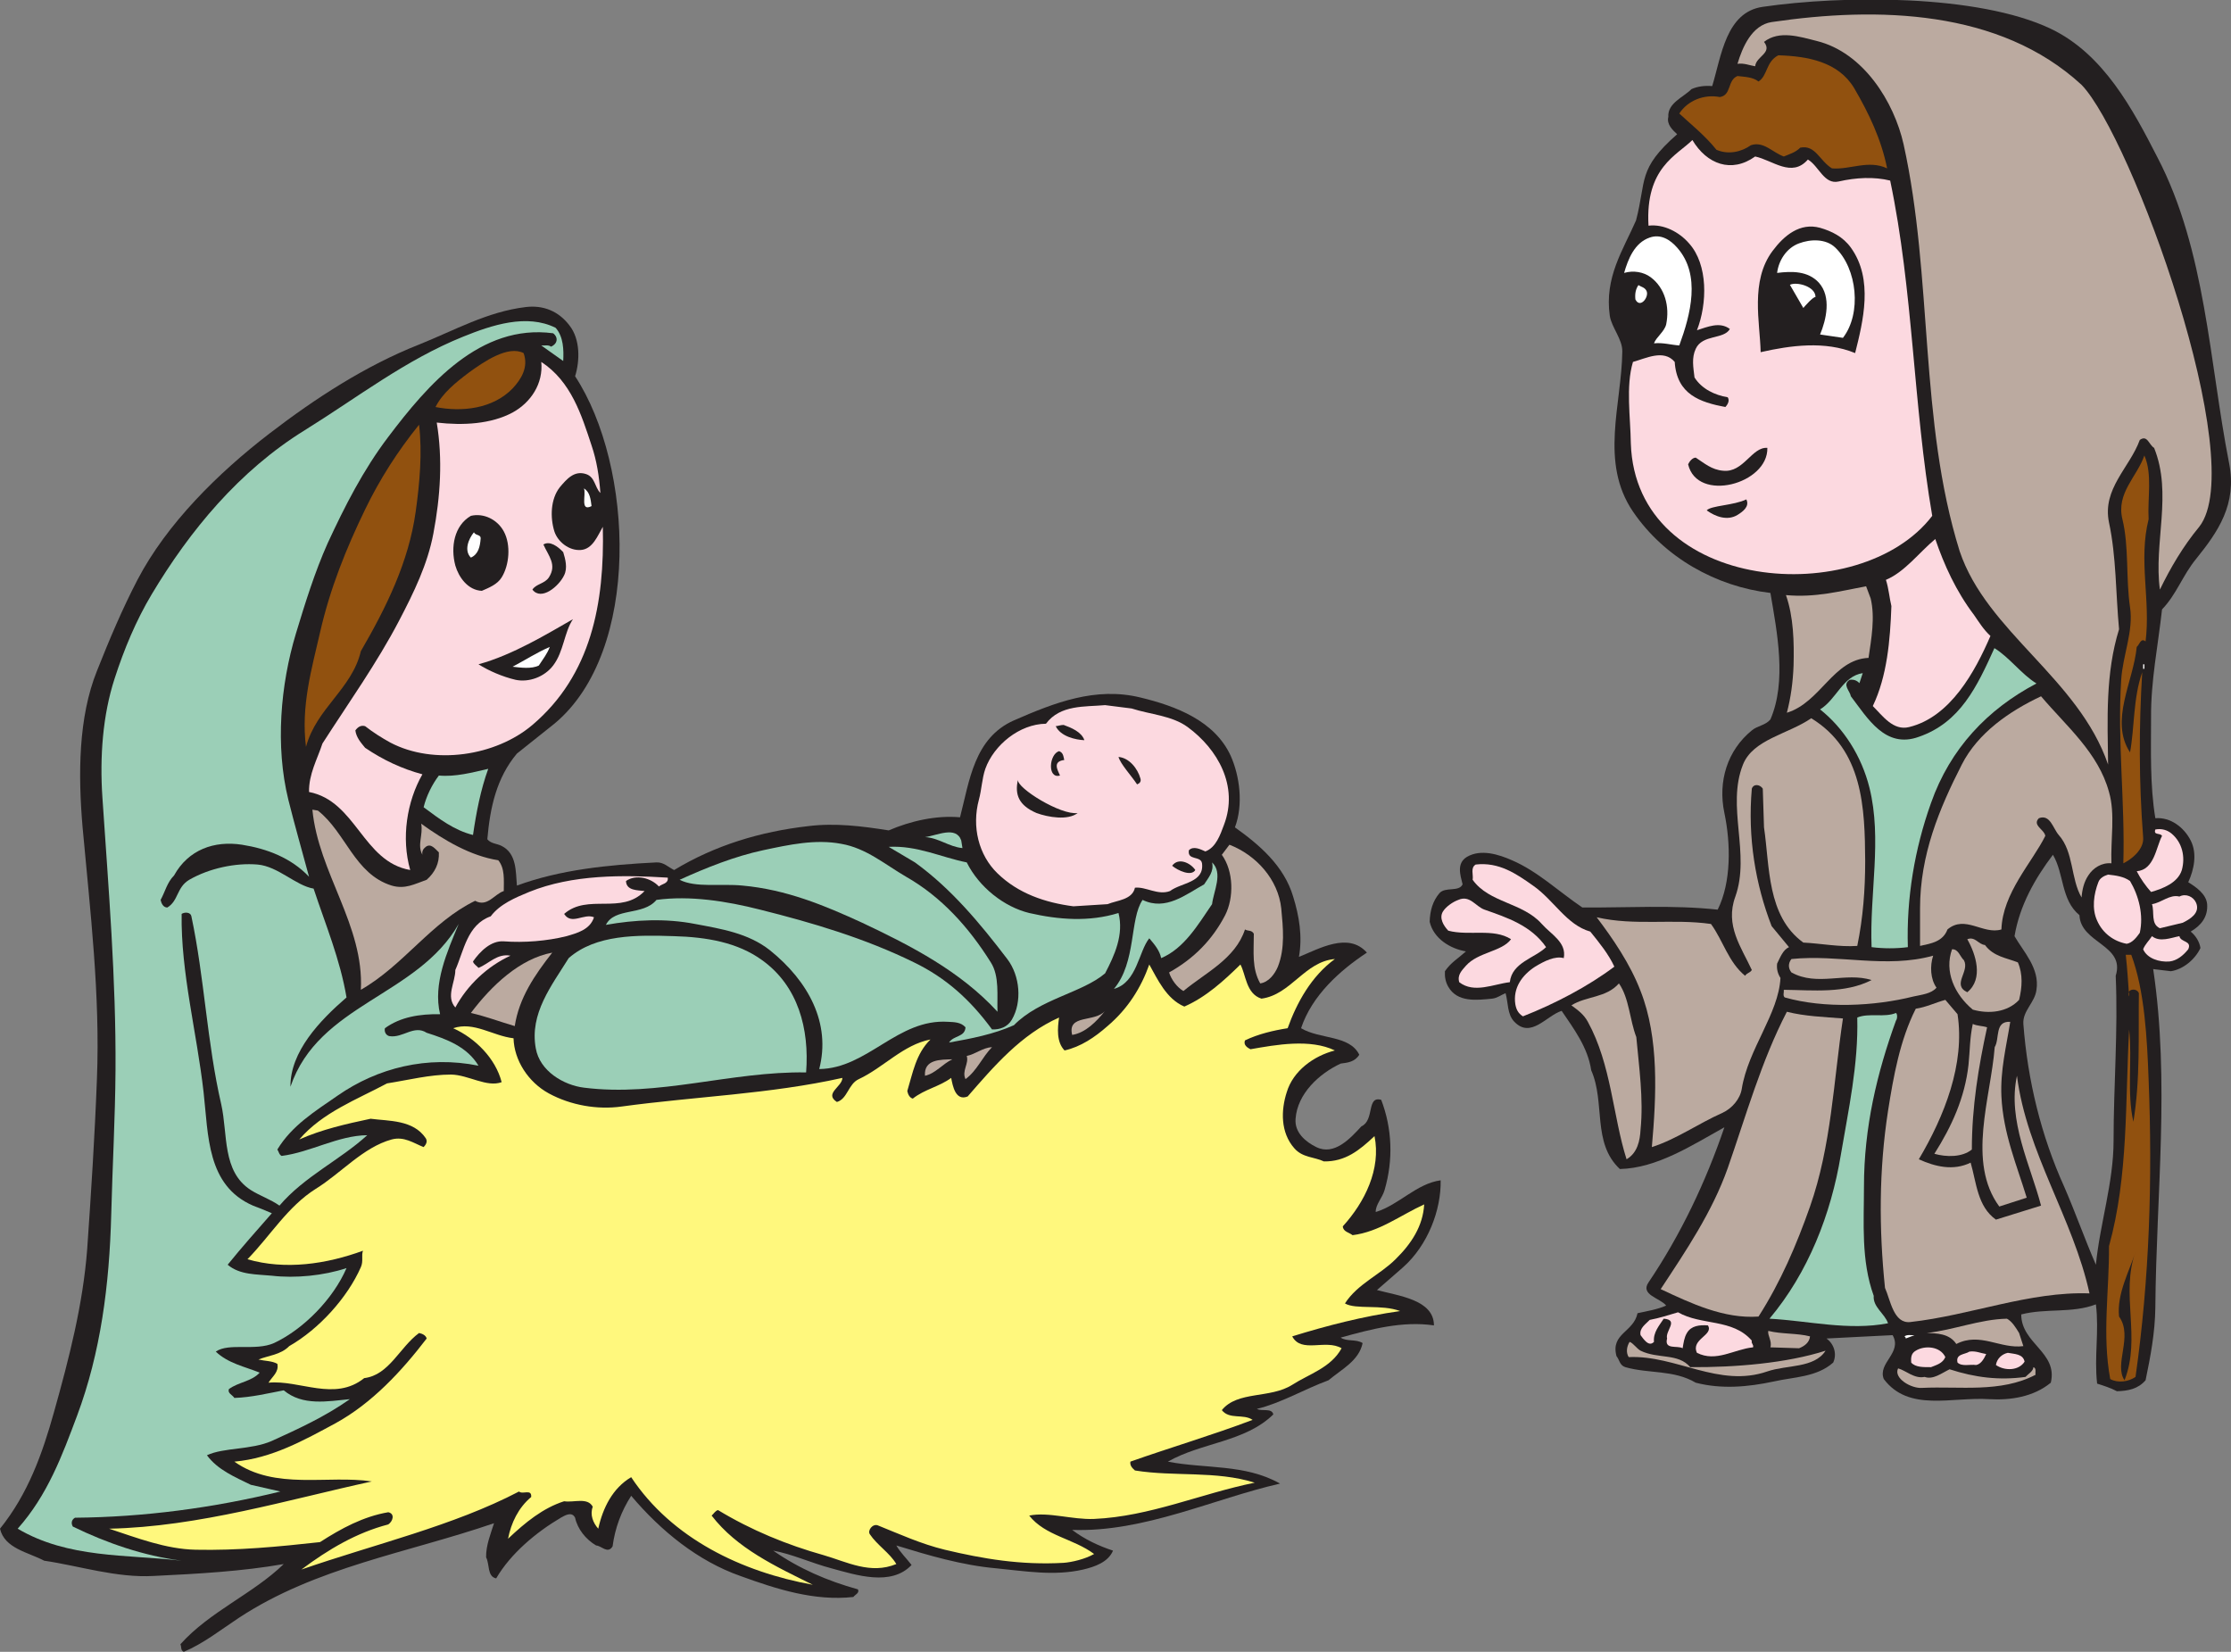
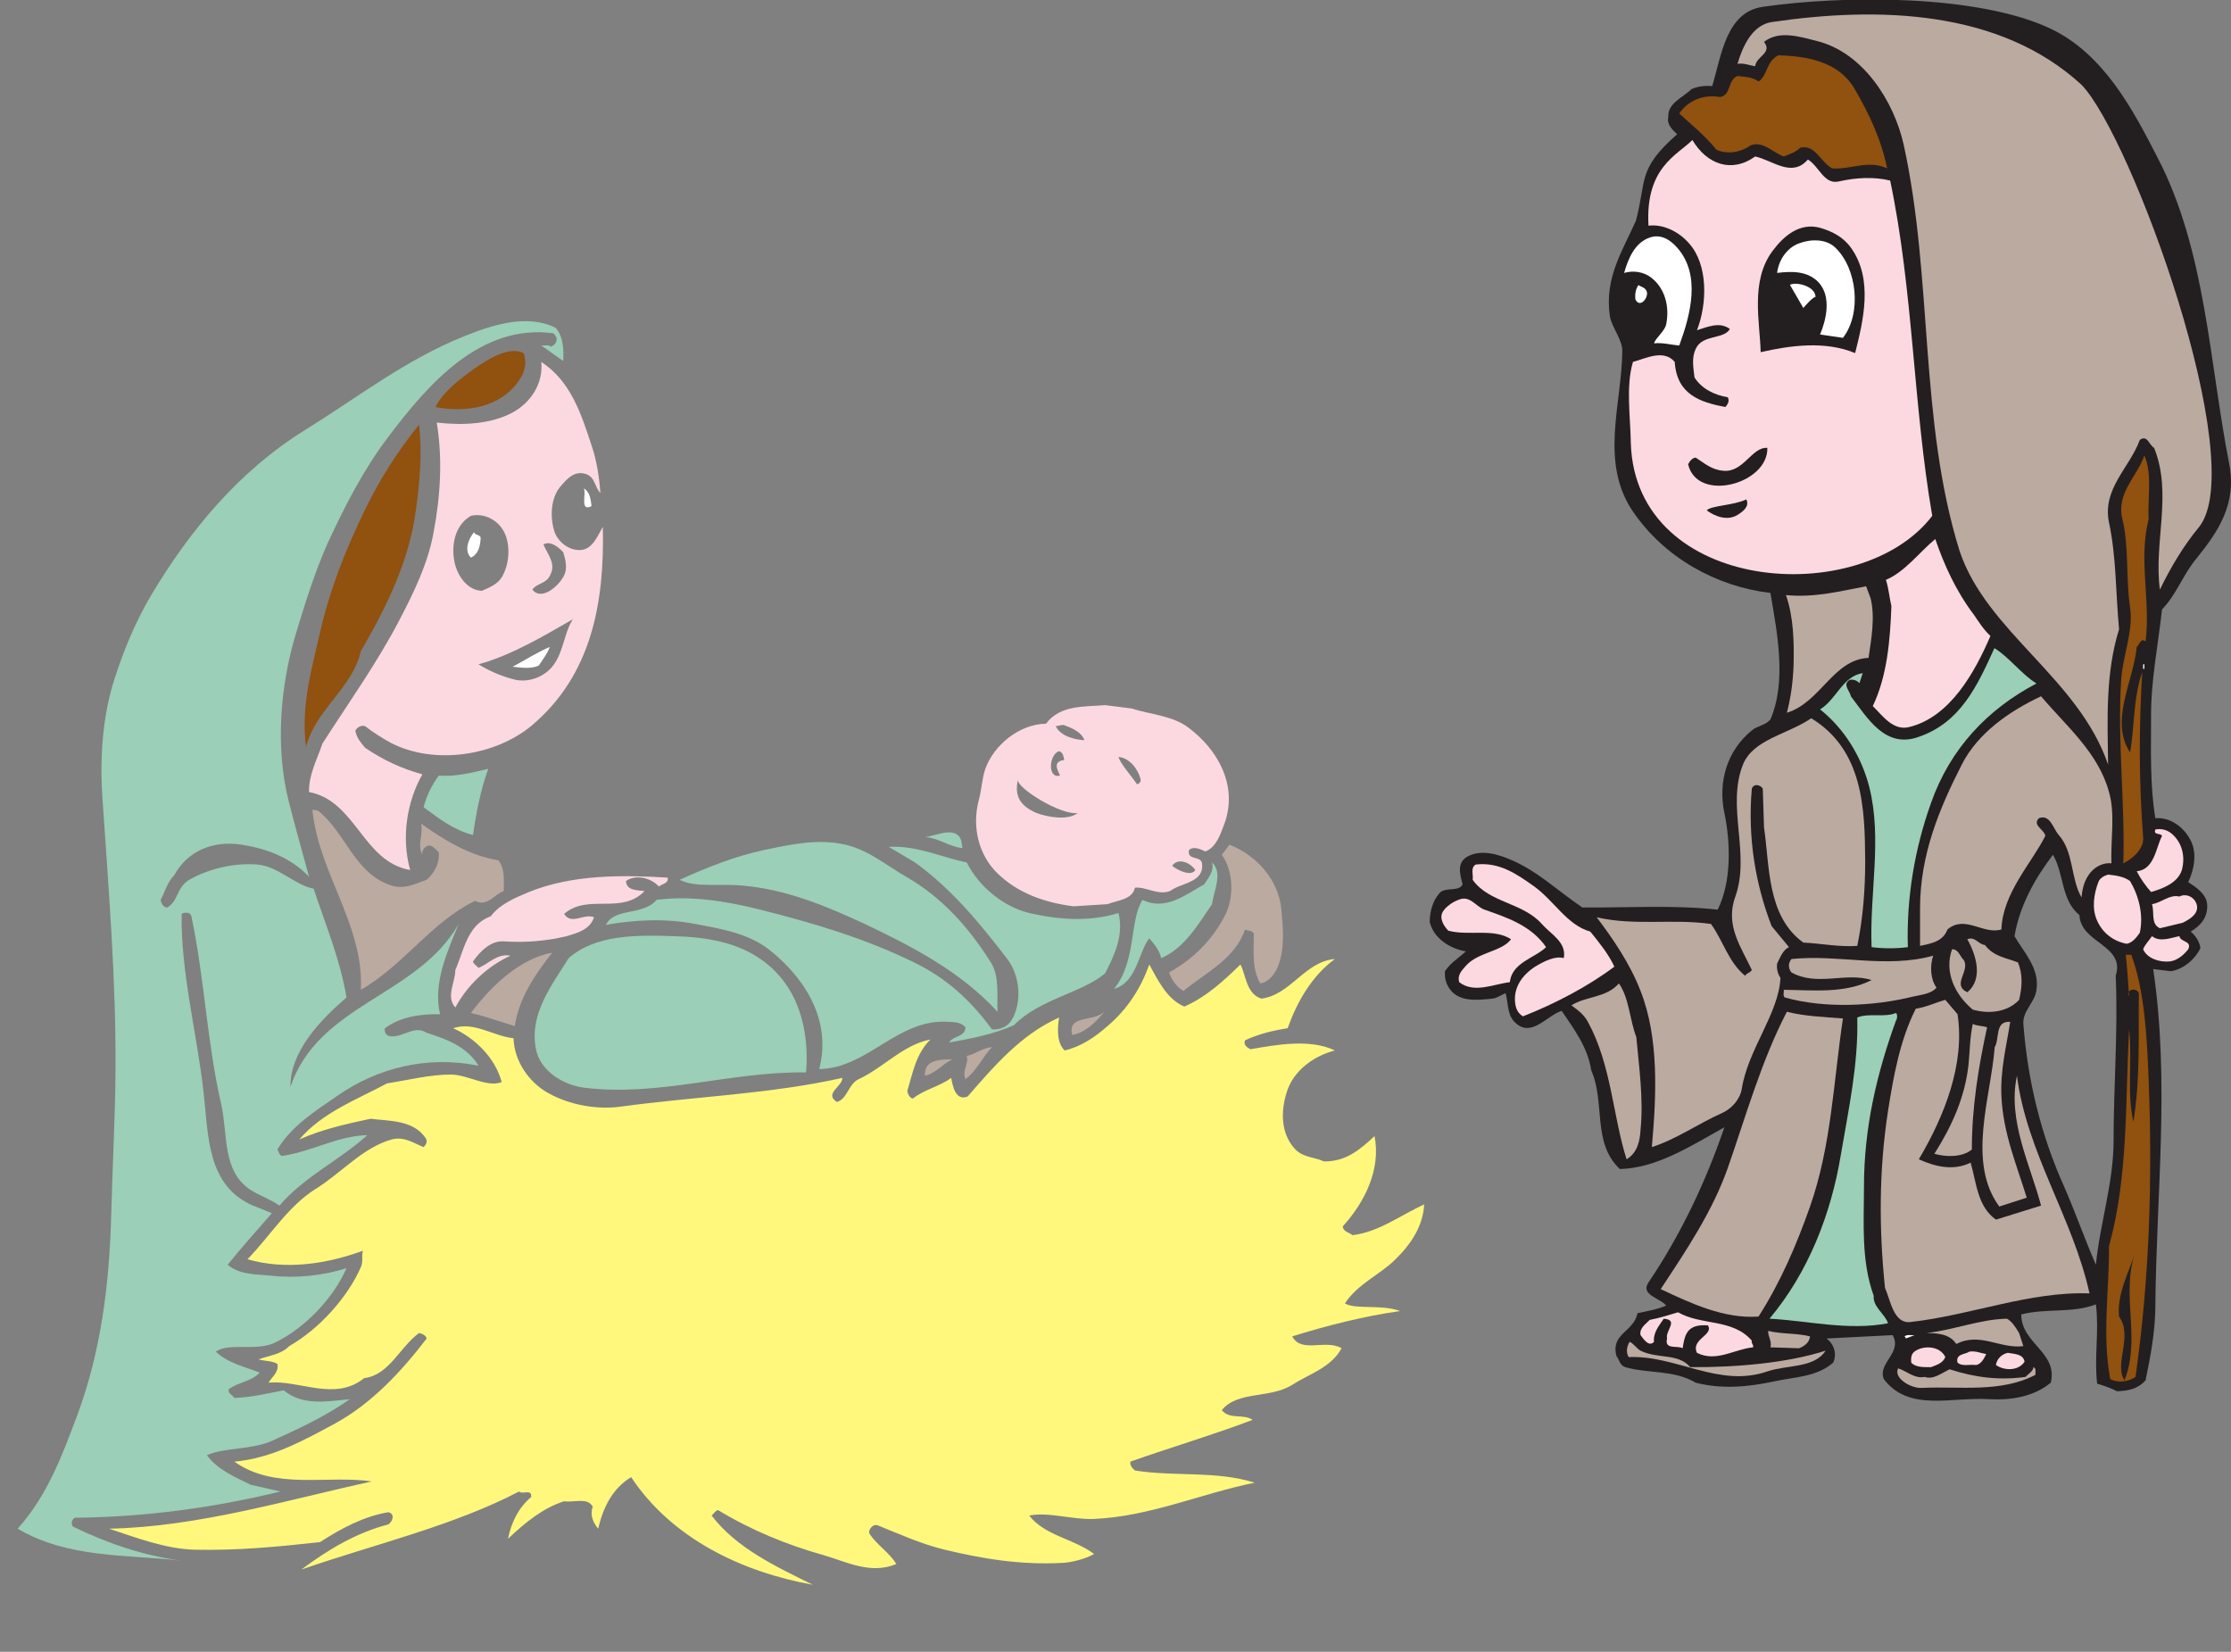
<svg xmlns="http://www.w3.org/2000/svg" viewBox="0 0 702.573 520.133" height="520.133" width="702.573" xml:space="preserve" id="svg2" version="1.1">
  <rect x="0" y="0" width="702.573" height="520.133" fill="#808080" stroke="none" />
  <defs id="defs6" />
  <g transform="matrix(1.333,0,0,-1.333,0,520.133)" id="g10">
    <g transform="scale(0.1)" id="g12">
      <path id="path14" style="fill:#231f20;fill-opacity:1;fill-rule:evenodd;stroke:none" d="m 4844.88,3834 c 125.28,-59.76 194.4,-191.52 252.01,-303.84 114.47,-219.6 122.39,-483.84 169.2,-722.16 19.43,-97.2 -26.65,-162.72 -77.77,-226.08 -32.4,-39.6 -46.07,-83.52 -80.64,-119.52 -9.36,-84.96 -26.63,-169.2 -25.92,-254.88 0,-79.2 -2.87,-159.12 10.09,-238.32 35.99,2.88 67.67,-21.6 83.51,-52.56 15.84,-30.96 7.92,-69.12 -5.76,-98.63 17.29,-10.8 42.48,-27.37 44.64,-51.86 2.17,-30.23 -14.4,-50.39 -38.88,-64.78 11.53,-9.38 20.88,-23.77 23.04,-38.89 -12.96,-27.36 -41.04,-50.41 -69.84,-54.73 l -41.76,5.04 c 39.61,-266.38 7.2,-532.79 5.05,-799.919 -0.72,-59.023 -11.53,-115.918 -23.05,-171.348 -18,-20.878 -41.76,-25.195 -67.67,-25.918 -15.12,7.911 -30.97,12.95 -46.81,17.989 -7.2,64.804 5.05,121.679 -2.87,187.207 -56.16,-21.602 -117.37,-8.633 -176.41,-23.77 0,-69.121 87.12,-89.277 69.84,-161.269 -41.04,-33.848 -95.76,-41.758 -145.44,-38.887 -88.56,5.762 -190.08,-30.957 -249.12,47.52 -15.11,38.164 44.64,61.933 20.88,103.691 -51.84,-2.891 -106.56,-5.039 -156.24,-7.93 18,-12.949 25.21,-36.718 15.84,-56.875 -38.87,-34.57 -92.88,-33.847 -140.4,-44.648 -60.48,-12.949 -123.11,-18.711 -184.31,-2.871 -52.57,30.957 -110.88,20.879 -166.32,36.718 -13.68,4.317 -13.68,17.286 -20.89,25.918 -14.4,54.004 40.32,56.153 49.68,101.524 23.04,5.039 46.08,8.633 67.68,17.988 -14.39,18.008 -61.92,25.215 -41.76,54.727 76.32,113.047 135.36,237.593 179.28,366.483 -77.75,-43.2 -159.12,-96.48 -246.96,-98.63 -66.23,61.91 -33.84,156.95 -67.68,233.26 -7.92,54 -41.03,97.93 -69.84,140.41 -36,-11.52 -72.72,-66.25 -111.59,-25.92 -17.29,17.29 -14.41,45.35 -20.89,67.68 -10.79,-4.32 -19.44,-11.53 -31.68,-12.95 -36.72,-3.61 -82.08,-9.38 -103.67,28.07 -6.49,11.52 -8.65,23.04 -7.93,36.71 14.4,20.88 29.52,28.81 49.68,46.8 -37.44,6.49 -76.31,30.25 -85.68,69.84 0.72,26.65 7.21,48.97 23.05,67.68 13.67,15.84 46.07,2.17 54.71,20.9 -5.76,23.03 -14.4,49.67 10.08,64.78 33.12,19.46 75.6,5.77 106.57,-7.91 60.47,-25.91 110.87,-74.16 166.31,-111.6 104.4,-0.72 213.12,6.49 319.68,-5.04 32.4,64.81 30.96,156.23 15.84,228.24 -15.84,74.88 7.2,148.32 64.8,195.12 13.69,11.52 31.69,11.52 43.92,25.92 38.88,90 15.84,205.92 0,298.8 -128.16,15.12 -250.55,83.52 -324.71,192.24 -79.21,116.64 -26.64,252.72 -25.21,378 0.72,28.8 -25.2,56.88 -29.52,84.24 -12.96,90.72 30.96,154.8 61.92,225.36 25.21,95.76 2.88,120.96 97.2,203.76 -10.8,10.08 -25.2,23.04 -20.88,41.04 -2.16,32.4 35.28,46.08 54.73,65.52 14.39,6.48 30.95,8.64 48.95,7.2 21.6,70.56 32.4,174.96 119.52,187.2 187.2,27.36 507.6,30.24 680.4,-51.84 z m 67.68,-2093.77 c 2.88,-66.95 108.72,-69.84 85.68,-143.28 5.76,-128.86 -5.04,-260.62 -5.04,-389.51 0,-99.35 -32.4,-196.56 -41.75,-293.045 -26.65,61.21 -48.25,123.125 -74.89,184.315 -54.71,120.98 -86.4,251.29 -96.48,384.49 -2.16,30.96 27.36,50.39 30.97,80.65 7.91,51.11 -30.97,90 -51.85,126.72 12.25,72.71 48.24,136.07 90.72,192.22 26.64,-44.63 18.72,-106.56 62.64,-142.56 v 0" />
      <path id="path16" style="fill:#bbaaa0;fill-opacity:1;fill-rule:evenodd;stroke:none" d="m 4917.6,3701.52 c 118.08,-121.68 398.16,-891.36 277.92,-1044 -38.16,-46.08 -67.68,-96.48 -92.88,-148.32 -15.12,110.16 30.24,226.08 -13.68,334.8 -12.24,7.2 -15.83,31.68 -33.84,18.72 -23.76,-65.52 -89.28,-115.2 -72.72,-195.12 17.28,-79.92 15.84,-167.76 23.76,-252 -32.4,-104.4 -27.36,-213.12 -25.91,-319.68 -69.85,203.76 -286.57,313.2 -350.65,504 -96.47,309.6 -62.64,645.12 -132.48,961.2 -22.32,99.36 -94.32,216.72 -205.19,244.08 -40.33,10.08 -88.57,25.92 -124.57,-2.16 20.88,-26.64 -18.72,-33.84 -20.88,-57.6 -13.68,2.16 -25.91,7.92 -41.76,5.76 11.52,38.88 33.84,91.44 80.64,98.64 249.85,36.72 538.57,30.24 732.24,-148.32 v 0" />
      <path id="path18" style="fill:#91510f;fill-opacity:1;fill-rule:evenodd;stroke:none" d="m 4380.48,3693.6 c 34.56,-59.04 64.08,-120.96 77.76,-189.36 -43.92,20.88 -87.84,-3.6 -130.32,0 -29.52,18 -38.88,56.16 -74.88,48.96 -11.52,-11.52 -25.2,-15.12 -38.88,-20.88 -26.64,9.36 -47.52,36.72 -77.75,26.64 -22.33,-15.84 -53.28,-23.04 -81.37,-10.8 -26.64,33.84 -69.83,68.4 -87.84,85.68 20.16,30.96 59.04,46.08 95.76,38.88 28.09,4.32 17.29,39.6 41.76,49.68 17.28,-2.16 36,-2.16 49.68,-12.96 21.61,13.68 17.28,46.8 46.8,61.92 69.12,-2.16 141.84,-15.12 179.28,-77.76 v 0" />
      <path id="path20" style="fill:#ffffff;fill-opacity:1;fill-rule:evenodd;stroke:none" d="m 3962.16,3317.04 c 56.88,-64.08 31.68,-158.4 5.04,-231.12 -20.16,1.44 -38.16,7.2 -59.76,5.04 5.04,14.4 24.49,27.36 28.8,44.64 8.64,42.48 -2.88,86.4 -36.72,111.6 -16.56,12.24 -40.32,16.56 -62.63,10.08 9.35,32.4 24.47,71.28 60.47,83.52 26.64,9.36 48.96,-5.76 64.8,-23.76 v 0" />
      <path id="path22" style="fill:#ffffff;fill-opacity:1;fill-rule:evenodd;stroke:none" d="m 4335.84,3317.04 c 51.85,-49.68 62.64,-155.52 18,-213.12 -18,2.88 -36,5.04 -54,7.92 14.4,34.56 27.36,88.56 -2.88,122.4 -25.91,28.08 -64.08,27.36 -98.64,23.04 3.61,29.52 22.32,59.04 51.85,69.84 26.63,10.08 63.35,11.52 85.67,-10.08 v 0" />
      <path id="path24" style="fill:#ffffff;fill-opacity:1;fill-rule:evenodd;stroke:none" d="m 3889.44,3215.52 c 7.92,-13.68 -14.4,-43.92 -25.92,-20.88 -1.44,13.68 0.72,24.48 7.2,33.84 6.48,-4.32 14.4,-5.04 18.72,-12.96 v 0" />
      <path id="path26" style="fill:#ffffff;fill-opacity:1;fill-rule:evenodd;stroke:none" d="m 4289.04,3200.4 c -6.48,0 -24.48,-20.88 -28.79,-25.92 l -31.69,54.72 c 15.84,7.92 60.48,-3.6 60.48,-28.8 v 0" />
-       <path id="path28" style="fill:#231f20;fill-opacity:1;fill-rule:evenodd;stroke:none" d="m 1345.68,3132.72 c 25.2,-32.4 24.48,-82.8 12.96,-119.52 138.96,-211.68 156.96,-650.16 -48.96,-820.8 l -88.55,-70.56 c -48.25,-57.6 -63.36,-127.44 -69.85,-202.33 8.64,-10.8 23.04,-10.08 33.84,-15.84 36.01,-17.99 33.12,-61.19 36.01,-93.59 102.23,37.44 214.55,48.96 329.75,54.72 17.28,0.73 28.08,-11.52 41.76,-18 96.48,58.32 203.04,90.72 316.8,103.68 63.36,7.92 126.72,0 190.08,-10.08 51.84,22.32 112.32,36 168.48,30.96 22.32,85.68 33.13,187.2 127.44,228.96 95.76,41.76 192.96,79.92 298.8,54 83.53,-20.16 174.96,-54.72 213.12,-137.52 21.6,-48.24 30.24,-115.92 10.08,-169.2 57.6,-41.04 115.92,-90.72 137.52,-163.44 14.4,-46.07 22.33,-95.04 13.68,-142.56 46.8,18.71 116.64,59.77 160.56,10.08 -63.36,-41.76 -129.6,-100.8 -155.52,-178.55 44.64,-26.65 114.48,-15.84 137.52,-62.64 -10.8,-17.29 -27.36,-18.73 -43.91,-20.9 -51.13,-23.75 -102.25,-71.27 -106.57,-130.31 -2.88,-32.4 23.76,-54.73 48.96,-66.96 42.48,-20.87 79.92,20.16 106.56,48.97 31.68,14.39 11.53,72.71 46.8,62.64 25.92,-67.7 28.81,-141.86 7.92,-213.13 -5.04,-18.01 -21.6,-34.57 -20.88,-51.84 54.72,16.57 95.76,66.96 153.36,74.89 1.44,-69.85 -30.24,-153.362 -88.56,-205.217 -20.15,-17.988 -43.2,-37.442 -61.92,-53.985 49.68,-13.691 134.64,-22.324 134.64,-83.535 -74.16,10.801 -147.6,-8.633 -220.31,-28.789 14.39,-10.078 35.99,-2.89 51.83,-12.969 -8.64,-41.757 -49.68,-61.914 -80.64,-87.832 -58.31,-21.601 -112.32,-54.003 -169.2,-67.675 12.24,-6.485 35.28,2.871 38.88,-12.969 -66.96,-65.527 -169.92,-66.231 -249.12,-111.602 87.85,-17.285 182.16,-5.039 264.96,-51.836 -157.68,-35.996 -320.39,-115.195 -491.04,-109.433 29.52,-22.324 61.92,-37.442 96.48,-48.965 -11.52,-27.363 -43.2,-38.164 -70.56,-44.648 -68.4,-15.84 -138.24,-3.594 -205.2,2.89 -81.36,7.188 -161.28,30.957 -236.16,53.985 9.36,-16.543 24.48,-30.957 36,-46.075 -48.24,-51.113 -131.04,-23.75 -189.36,-7.91 -46.8,12.227 -92.88,33.828 -137.52,41.758 61.2,-42.48 127.44,-71.289 200.16,-91.445 4.33,-8.633 -6.48,-12.246 -10.8,-18.008 -91.44,-10.078 -180,18.008 -267.12,49.687 -100.08,35.274 -187.2,105.84 -257.75,189.356 -23.05,-35.996 -38.17,-75.586 -43.93,-119.512 -11.52,-18.73 -25.92,1.445 -38.88,2.149 -24.48,14.414 -43.92,38.886 -49.68,65.527 -7.92,15.84 -24.48,5.039 -33.84,0 -58.32,-34.551 -118.08,-84.238 -152.64,-143.281 -21.6,4.316 -15.12,33.847 -23.76,49.687 -0.72,28.067 11.52,57.598 18.72,80.645 C 964.082,234.004 745.922,200.156 563.762,79.922 521.277,51.836 480.238,19.434 434.16,0 426.238,3.594 429.121,11.523 426.238,18.008 496.078,95.762 597.602,136.797 670.32,207.363 571.68,190.078 468.004,184.316 363.605,179.277 275.039,174.238 187.922,203.047 104.398,215.273 66.238,235.43 10.801,244.082 0,290.879 c 66.238,82.09 100.082,177.129 127.441,275.039 36,128.164 68.399,254.16 78.481,384.473 9.359,133.929 18,268.569 23.039,402.479 7.918,198.73 -15.84,396.72 -33.84,594.73 -10.801,125.28 -10.082,259.92 33.84,369.36 28.805,72.72 59.762,146.16 95.762,215.28 69.121,132.48 190.8,252.72 311.757,345.6 108.719,83.52 227.524,160.56 353.52,210.24 82.8,33.12 161.28,77.76 252,88.56 41.04,5.04 77.76,-9.36 103.68,-43.92 v 0" />
      <path id="path30" style="fill:#9bcfb7;fill-opacity:1;fill-rule:evenodd;stroke:none" d="m 1312.56,3127.68 c 18.72,-20.88 19.44,-52.56 18,-78.48 l -51.84,36.72 c 7.2,-0.72 17.28,2.16 23.04,-2.88 15.12,6.48 18,21.6 5.04,31.68 -172.08,23.04 -295.92,-120.96 -389.519,-244.8 -59.039,-77.76 -102.961,-164.16 -143.277,-251.28 -30.242,-67.68 -53.281,-141.84 -74.883,-213.12 -36.719,-121.68 -48.961,-266.4 -18,-392.4 15.117,-60.48 32.399,-120.95 48.961,-182.16 -42.48,44.65 -99.359,66.25 -158.402,75.6 -65.52,10.08 -126.719,-11.52 -160.559,-72.71 -16.558,-16.56 -20.883,-38.17 -31.68,-57.62 1.438,-7.19 5.758,-17.99 15.84,-17.99 26.645,15.84 21.598,47.52 51.836,65.51 47.528,27.36 109.446,40.33 161.285,36.02 48.961,-4.34 90,-49.69 132.477,-56.9 28.082,-84.96 62.641,-167.03 77.766,-257.03 -63.364,-54.73 -133.207,-128.16 -132.485,-210.96 66.961,196.57 299.524,213.13 397.45,384.48 -27.37,-66.23 -61.21,-141.12 -43.93,-213.13 -48.239,0.72 -93.602,-6.46 -130.321,-33.1 -2.156,-8.66 2.883,-17.29 10.801,-18.74 31.68,-5.03 57.606,27.37 87.84,7.93 47.52,-15.11 95.76,-33.12 122.4,-77.77 -120.96,24.49 -238.322,-5.04 -332.634,-70.55 -54.004,-37.44 -108.004,-70.56 -142.567,-127.44 3.606,-5.04 3.606,-11.52 10.082,-15.11 68.403,8.63 133.199,48.24 202.321,48.94 -64.797,-59.02 -148.321,-97.19 -207.364,-166.31 -21.593,15.12 -46.078,23.05 -67.675,36.72 -68.403,43.93 -54.004,131.76 -69.844,202.33 -33.836,146.15 -39.598,298.78 -70.555,444.23 -2.164,10.8 -16.562,10.08 -23.043,5.77 -2.156,-138.25 36,-280.81 51.84,-421.22 11.519,-101.52 7.199,-220.31 116.641,-267.83 15.117,-5.76 29.515,-11.52 44.64,-18.01 -35.277,-40.308 -71.281,-80.64 -104.398,-121.675 28.797,-24.473 68.394,-22.325 104.398,-25.918 54.723,-6.485 122.403,0 176.403,18.007 C 787.68,834.473 717.844,762.48 647.281,729.355 c -43.922,-19.433 -106.558,1.446 -137.519,-20.156 29.519,-28.086 68.398,-35.273 103.679,-49.687 -18.718,-20.879 -50.398,-22.305 -72.718,-38.867 -3.606,-10.079 8.636,-13.692 12.961,-20.879 41.039,1.425 78.48,10.8 116.636,17.988 44.641,-37.441 103.684,-25.918 156.243,-20.879 C 768.242,555.84 705.602,527.031 642.242,498.242 593.281,476.641 529.199,483.125 488.883,464.395 c 25.199,-34.551 66.957,-51.836 103.68,-69.844 l 69.839,-15.84 C 503.281,339.844 339.844,318.242 177.117,316.797 c -8.637,-5.039 -9.351,-13.672 -5.039,-20.879 79.926,-38.887 167.043,-69.121 257.043,-80.645 -130.316,15.118 -267.844,5.04 -387.359,75.606 70.558,79.199 105.117,172.793 140.402,267.129 55.438,148.32 76.316,307.422 80.641,475.922 2.879,113.75 9.359,228.24 10.078,339.82 1.437,215.29 -16.559,429.84 -30.957,644.41 -6.488,95.76 0.715,194.4 28.797,280.8 22.32,69.12 50.398,136.8 87.836,199.44 90,150.48 206.64,291.6 361.441,387.36 123.121,76.32 238.32,166.32 374.4,221.04 67.68,27.36 149.76,54.72 218.16,20.88 v 0" />
      <path id="path32" style="fill:#91510f;fill-opacity:1;fill-rule:evenodd;stroke:none" d="m 1236.96,3067.92 c 12.24,-33.12 -5.76,-61.92 -25.92,-83.52 -46.8,-48.24 -119.52,-56.16 -182.16,-43.92 16.56,33.12 48.24,58.32 77.76,80.64 37.44,27.36 93.6,65.52 130.32,46.8 v 0" />
      <path id="path34" style="fill:#91510f;fill-opacity:1;fill-rule:evenodd;stroke:none" d="M 982.078,2693.52 C 965.523,2574 912.242,2466.72 852.48,2363.76 831.602,2274.48 747.363,2229.12 722.883,2137.68 c -12.242,96.48 13.68,185.04 33.117,270 23.762,104.4 61.922,198.72 106.563,290.88 34.554,71.28 76.32,136.8 127.437,200.16 7.922,-66.24 1.441,-138.24 -7.922,-205.2 v 0" />
      <path id="path36" style="fill:#91510f;fill-opacity:1;fill-rule:evenodd;stroke:none" d="m 5076.01,2675.52 c -24.49,-97.2 5.04,-190.8 -7.21,-288.72 -11.51,9.36 -14.39,-7.92 -20.88,-12.96 -7.92,-82.8 -64.79,-174.24 -15.84,-249.12 10.8,58.32 7.2,128.16 28.8,189.36 -7.92,-129.6 -7.92,-259.2 2.16,-389.53 2.88,-29.51 -28.8,-53.26 -46.8,-61.91 4.33,144.72 -14.39,289.44 -5.04,433.44 3.6,57.6 29.52,115.2 20.88,171.36 -10.08,67.68 -2.16,143.28 -18,208.08 -15.12,61.92 34.56,100.08 51.84,150.48 19.44,-43.92 7.21,-100.08 10.09,-150.48 v 0" />
      <path id="path38" style="fill:#ffffff;fill-opacity:1;fill-rule:evenodd;stroke:none" d="m 1397.52,2706.48 c -28.08,-14.4 -12.24,28.08 -18,41.76 14.4,-8.64 15.84,-25.92 18,-41.76 v 0" />
      <path id="path40" style="fill:#ffffff;fill-opacity:1;fill-rule:evenodd;stroke:none" d="m 1135.44,2628.72 c -1.44,-17.28 -5.04,-36 -23.04,-43.92 -16.56,16.56 -5.76,43.92 7.2,59.76 4.32,-8.64 17.28,-4.32 15.84,-15.84 v 0" />
      <path id="path42" style="fill:#fcd9e0;fill-opacity:1;fill-rule:evenodd;stroke:none" d="m 4663.44,2449.44 c 11.52,-16.56 22.32,-34.56 38.88,-49.68 -36,-83.52 -94.32,-191.52 -192.24,-215.28 -37.44,-9.36 -62.64,26.64 -85.68,49.68 33.84,70.56 41.04,155.52 43.92,236.16 -4.32,17.28 -6.47,42.48 -12.96,61.92 44.64,18.72 77.77,64.08 116.64,96.48 20.88,-61.2 48.96,-123.12 91.44,-179.28 v 0" />
      <path id="path44" style="fill:#bbaaa0;fill-opacity:1;fill-rule:evenodd;stroke:none" d="m 4419.36,2488.32 c 10.81,-45.36 1.44,-95.76 -5.04,-140.4 -83.52,-3.6 -113.04,-105.12 -192.96,-129.6 9.36,35.28 14.4,72.72 15.84,111.6 1.44,55.44 0,115.2 -18,166.32 69.12,-6.48 128.16,9.36 189.36,20.88 l 10.8,-28.8 v 0" />
      <path id="path46" style="fill:#9bcfb7;fill-opacity:1;fill-rule:evenodd;stroke:none" d="m 4811.05,2287.44 c -115.21,-60.48 -203.76,-153.36 -249.12,-282.24 -38.89,-108.72 -58.32,-225.36 -54.73,-340.55 -26.63,-3.61 -58.32,-3.61 -85.68,0 -5.04,126.72 25.2,254.86 -5.04,376.55 -18.71,74.88 -61.2,141.12 -116.64,185.04 38.88,23.76 53.29,78.48 100.8,85.68 l -7.91,-23.76 c -5.77,6.48 -13.69,9.36 -23.05,7.92 -18,-11.52 0.72,-25.92 2.88,-38.88 39.6,-51.84 81.37,-124.56 160.57,-95.76 97.92,33.84 137.51,118.8 178.55,209.52 36,-22.32 63.36,-61.2 99.37,-83.52 v 0" />
      <path id="path48" style="fill:#ffffff;fill-opacity:1;fill-rule:evenodd;stroke:none" d="m 1272.96,2329.92 c -17.28,-8.64 -43.2,-5.04 -61.92,-2.88 27.36,14.4 57.6,33.84 87.84,46.8 -5.76,-15.84 -16.56,-29.52 -25.92,-43.92 v 0" />
      <path id="path50" style="fill:#ffffff;fill-opacity:1;fill-rule:evenodd;stroke:none" d="m 5063.04,2332.8 h 2.88 V 2322 h -2.88 v 10.8 0" />
      <path id="path52" style="fill:#bbaaa0;fill-opacity:1;fill-rule:evenodd;stroke:none" d="m 4821.85,2257.2 c 59.75,-70.56 135.35,-133.2 160.55,-226.08 15.12,-51.84 3.61,-112.31 5.76,-168.48 -23.04,2.16 -43.2,-10.8 -54.72,-28.79 -10.08,-15.14 -14.4,-33.13 -15.84,-51.86 -25.92,43.93 -18,107.29 -53.99,147.6 -13.69,15.85 -20.17,49.69 -46.81,39.61 -16.55,-16.56 12.97,-26.64 15.13,-41.76 -30.97,-62.64 -100.8,-134.65 -103.69,-221.03 -43.2,-12.97 -85.68,35.27 -127.44,0 -10.8,-28.81 -38.16,-33.13 -64.79,-38.89 0,26.64 0,61.91 0,88.55 0,126.72 45.35,235.45 98.63,339.85 38.16,74.88 112.32,126 187.21,161.28 v 0" />
      <path id="path54" style="fill:#bbaaa0;fill-opacity:1;fill-rule:evenodd;stroke:none" d="m 4278.96,2205.36 c 122.4,-74.88 126.72,-211.68 127.45,-337.68 0,-66.96 -5.05,-133.93 -18.72,-200.16 -42.48,-2.87 -84.96,5.76 -127.44,7.91 -86.41,62.66 -79.2,180.72 -92.89,272.17 l -2.88,91.44 c -6.48,10.08 -21.6,12.24 -25.92,0 -10.08,-115.91 8.64,-226.07 46.8,-324.72 l 41.05,-49.67 c -14.41,-6.49 -20.89,-24.49 -28.09,-38.89 -1.43,-12.97 1.45,-23.77 7.92,-33.85 -4.31,-84.96 -76.32,-167.75 -91.44,-262.07 -3.6,-23.04 -22.32,-46.09 -46.08,-56.87 -56.87,-25.22 -108,-61.93 -166.32,-80.65 10.8,121.68 17.28,257.04 -26.64,368.64 -24.48,64.08 -65.51,123.84 -103.68,174.24 90,-20.88 180,-2.88 270,-15.84 28.8,-39.59 41.05,-90 80.65,-122.41 4.31,7.21 11.51,6.49 15.83,13.69 -24.48,53.29 -64.08,105.12 -38.88,173.52 36,101.52 -21.59,212.4 18.01,311.76 23.76,59.76 107.27,72 161.27,109.44 v 0" />
      <path id="path56" style="fill:#9bcfb7;fill-opacity:1;fill-rule:evenodd;stroke:none" d="m 1117.44,1929.59 c -43.92,10.81 -79.92,38.17 -116.64,65.53 6.48,26.64 20.16,54 36,74.88 38.88,-3.6 79.2,7.2 116.64,15.84 -18,-49.68 -28.08,-102.24 -36,-156.25 v 0" />
      <path id="path58" style="fill:#bbaaa0;fill-opacity:1;fill-rule:evenodd;stroke:none" d="m 750.961,1987.2 c 66.242,-51.85 86.402,-149.76 174.238,-177.12 31.68,-9.36 54,3.59 82.801,13.67 19.44,17.29 30.24,38.89 28.8,64.8 -8.64,7.93 -18.72,22.33 -30.96,12.97 -6.481,-5.04 -9.36,-10.8 -7.918,-18.73 -12.961,23.05 2.158,46.8 -2.883,73.45 54.721,-39.6 117.361,-76.32 182.161,-86.4 15.84,-19.45 12.96,-46.09 12.96,-72.71 -22.32,-7.21 -38.88,-38.89 -67.68,-23.05 -102.96,-49.69 -169.199,-152.63 -270,-210.23 7.918,152.63 -100.078,275.74 -114.476,425.51 l 12.957,-2.16 v 0" />
      <path id="path60" style="fill:#fcd9e0;fill-opacity:1;fill-rule:evenodd;stroke:none" d="m 5130.72,1932.48 c 24.49,-20.88 32.41,-54 23.76,-85.68 -9.36,-30.24 -44.64,-43.93 -72.72,-51.84 -12.24,13.67 -25.2,31.68 -33.84,48.97 41.76,3.59 45.36,56.15 59.76,83.51 -4.32,7.91 -20.88,0.72 -15.83,15.12 15.11,2.88 28.79,-1.44 38.87,-10.08 v 0" />
      <path id="path62" style="fill:#9bcfb7;fill-opacity:1;fill-rule:evenodd;stroke:none" d="m 2270.88,1916.64 2.88,-18.01 c -31.68,2.89 -56.88,24.5 -88.56,25.92 28.08,3.61 73.44,27.37 85.68,-7.91 v 0" />
      <path id="path64" style="fill:#9bcfb7;fill-opacity:1;fill-rule:evenodd;stroke:none" d="m 1987.2,1908.71 c 59.04,-10.08 103.68,-48.94 153.36,-77.75 83.52,-47.52 148.32,-119.51 200.16,-202.33 20.88,-32.4 14.4,-79.2 15.84,-116.64 -87.84,95.76 -203.76,155.53 -319.68,210.26 -89.28,41.03 -179.28,78.47 -282.96,87.83 -49.68,5.04 -110.88,-5.76 -148.32,13.67 63.36,28.81 130.32,55.45 197.28,69.84 61.2,12.97 123.12,26.64 184.32,15.12 v 0" />
      <path id="path66" style="fill:#bbaaa0;fill-opacity:1;fill-rule:evenodd;stroke:none" d="m 3026.89,1756.07 c 4.31,-45.35 9.35,-93.59 -7.93,-137.52 -7.2,-17.26 -21.6,-36.71 -41.76,-39.59 -20.16,36 -15.12,73.44 -15.12,117.37 -5.04,9.35 -14.39,5.74 -20.88,10.08 -23.04,-69.85 -93.6,-102.25 -145.44,-145.45 -15.12,8.63 -28.8,27.36 -33.83,43.92 58.32,32.41 102.23,77.03 132.47,135.35 20.88,41.06 20.16,103.7 -7.92,142.56 l 18,23.77 c 63.36,-24.49 115.2,-82.09 122.41,-150.49 v 0" />
      <path id="path68" style="fill:#9bcfb7;fill-opacity:1;fill-rule:evenodd;stroke:none" d="m 2283.84,1864.8 c 29.52,-59.04 88.56,-105.11 147.6,-119.53 69.12,-15.84 141.12,-21.6 210.96,0 12.96,-51.11 -9.36,-100.07 -31.68,-142.56 -54,-46.07 -154.8,-60.46 -215.28,-122.4 -48.24,-21.6 -100.8,-31.68 -153.36,-41.03 10.8,17.28 37.44,12.24 38.88,35.99 -10.8,12.25 -26.64,12.25 -41.04,12.97 -119.52,7.91 -190.08,-110.15 -304.56,-111.6 28.08,108.01 -25.2,207.36 -116.64,280.8 -51.12,40.31 -115.2,50.39 -176.4,61.92 -69.84,13.69 -142.56,10.07 -210.96,-2.15 20.88,41.75 87.84,20.88 119.52,59.02 78.48,10.8 165.6,-2.87 244.8,-23.03 123.84,-30.95 247.68,-67.67 363.6,-124.57 75.6,-36.72 132.48,-87.83 184.33,-158.4 18.71,-0.72 36.71,5.77 46.79,23.05 24.48,41.76 19.44,103.67 -10.8,143.28 -64.8,84.96 -132.48,166.31 -218.16,228.24 l -61.92,36.72 c 67.68,3.6 123.12,-24.49 184.32,-36.72 v 0" />
      <path id="path70" style="fill:#9bcfb7;fill-opacity:1;fill-rule:evenodd;stroke:none" d="m 2863.44,1766.15 c -33.12,-48.24 -65.52,-104.39 -120.24,-127.44 -3.6,18.01 -15.84,32.4 -28.08,46.82 -25.2,-30.98 -28.8,-104.42 -83.52,-119.53 53.28,63.36 36.72,164.88 67.68,210.23 54.72,-26.64 102.24,12.97 145.45,36.74 10.07,15.84 23.75,30.23 18.71,51.83 26.64,-25.21 3.6,-67.67 0,-98.65 v 0" />
      <path id="path72" style="fill:#fcd9e0;fill-opacity:1;fill-rule:evenodd;stroke:none" d="m 3621.6,1810.08 c 49.68,-34.55 79.2,-92.87 135.36,-108.71 21.6,-26.64 43.21,-53.28 56.88,-82.82 -61.2,-46.07 -140.4,-87.83 -216,-117.36 -11.52,7.21 -15.84,16.56 -18,28.81 -5.76,38.16 15.84,68.4 46.8,88.55 21.6,12.97 46.8,25.92 67.68,20.16 7.2,37.44 -30.24,56.17 -51.84,80.65 -45.36,51.13 -124.56,49.68 -163.44,104.39 2.16,12.25 -5.76,28.09 7.2,36.02 54.72,6.46 95.76,-21.61 135.36,-49.69 v 0" />
      <path id="path74" style="fill:#fcd9e0;fill-opacity:1;fill-rule:evenodd;stroke:none" d="m 1577.52,1828.81 c 2.16,-14.42 -13.68,-14.42 -20.88,-20.9 -18.72,20.18 -54,29.53 -77.76,12.97 0.72,-23.05 27.36,-21.6 43.92,-23.75 -54.72,-56.9 -133.92,-5.06 -190.08,-54 17.28,-27.37 46.8,2.14 70.56,-7.93 -9.36,-29.52 -40.32,-37.45 -64.8,-44.63 -46.08,-11.53 -100.08,-15.84 -148.32,-12.25 -30.24,2.17 -56.16,-23.77 -72.72,-47.52 1.44,-6.48 8.64,-10.08 12.96,-15.12 25.2,10.08 43.92,34.55 75.6,28.79 -54.72,-25.19 -101.52,-69.12 -130.32,-122.4 -23.04,25.94 0,59.04 0,88.57 20.16,45.36 28.08,107.27 83.52,126.72 21.6,28.79 57.6,43.93 90.72,57.6 102.96,41.76 222.48,40.31 327.6,33.85 v 0" />
      <path id="path76" style="fill:#fcd9e0;fill-opacity:1;fill-rule:evenodd;stroke:none" d="m 5032.08,1820.88 c 20.88,-35.27 32.4,-80.65 23.04,-122.4 -7.2,-10.08 -17.28,-23.75 -30.96,-25.92 -30.96,5.76 -56.87,25.19 -69.84,54.73 -12.96,28.06 -7.91,62.63 2.88,90.72 3.6,10.08 13.68,15.12 23.05,17.99 18.71,-2.15 36.71,-4.32 51.83,-15.12 v 0" />
      <path id="path78" style="fill:#fcd9e0;fill-opacity:1;fill-rule:evenodd;stroke:none" d="m 5188.32,1769.04 c 10.08,-24.49 -15.84,-38.88 -31.68,-46.79 l -54,-12.97 c -22.32,10.08 -12.24,38.16 -18.71,56.87 23.03,3.62 41.75,23.77 64.79,18.01 15.12,7.91 33.13,0 39.6,-15.12 v 0" />
      <path id="path80" style="fill:#fcd9e0;fill-opacity:1;fill-rule:evenodd;stroke:none" d="m 3507.12,1753.2 c 53.28,-18.73 110.17,-37.44 145.44,-88.55 -26.64,-25.94 -80.63,-36.02 -85.67,-82.81 -38.17,-4.32 -84.25,-27.37 -119.53,0 -5.04,17.28 6.48,28.08 15.84,38.88 28.8,32.41 84.96,33.13 106.57,62.64 -41.77,26.64 -99.37,7.21 -148.32,20.16 -11.53,12.24 -21.61,29.53 -12.97,44.64 7.2,12.23 24.48,23.75 36.73,28.07 27.35,12.25 41.03,-15.84 61.91,-23.03 v 0" />
      <path id="path82" style="fill:#9bcfb7;fill-opacity:1;fill-rule:evenodd;stroke:none" d="m 1800.72,1633.67 c 84.96,-61.19 111.6,-161.99 103.68,-264.96 -177.12,2.89 -349.2,-58.32 -524.88,-36 -47.52,5.77 -104.4,38.89 -113.76,92.9 -15.12,82.07 37.44,148.32 77.76,213.1 64.08,56.17 161.28,54.73 249.12,51.86 76.32,-2.17 149.76,-14.42 208.08,-56.9 v 0" />
      <path id="path84" style="fill:#fcd9e0;fill-opacity:1;fill-rule:evenodd;stroke:none" d="m 5148.72,1690.57 c 2.88,-15.14 30.24,-10.08 20.88,-30.98 -12.24,-15.12 -26.64,-26.62 -43.92,-28.79 -24.48,-2.17 -53.28,7.21 -62.64,28.79 4.32,11.52 14.4,20.9 20.89,30.98 18.71,-15.14 45.35,-3.62 64.79,0 v 0" />
      <path id="path86" style="fill:#bbaaa0;fill-opacity:1;fill-rule:evenodd;stroke:none" d="m 4689.36,1669.69 c 20.16,-27.37 50.41,-30.26 77.76,-41.06 12.25,-28.06 10.08,-59.04 2.88,-88.55 -27.36,-29.51 -72,-33.85 -109.43,-23.05 -43.21,36.02 -67.69,90 -48.97,142.56 15.12,0.72 18.72,-17.27 28.08,-25.92 14.4,-26.64 -29.51,-57.6 7.92,-75.58 38.88,31.68 20.17,90 0,125.27 18.72,7.21 25.92,-12.25 41.76,-13.67 v 0" />
      <path id="path88" style="fill:#bbaaa0;fill-opacity:1;fill-rule:evenodd;stroke:none" d="m 1304.64,1651.68 c -41.76,-53.28 -78.48,-107.29 -88.56,-173.52 -34.56,10.08 -68.4,23.03 -103.68,30.96 48.24,64.08 115.2,128.17 192.24,142.56 v 0" />
      <path id="path90" style="fill:#bbaaa0;fill-opacity:1;fill-rule:evenodd;stroke:none" d="m 4574.88,1568.89 c -12.24,-14.42 -35.28,-16.57 -54.71,-20.88 -92.17,-23.05 -210.25,-28.81 -303.85,-2.17 -5.04,4.32 -1.44,11.52 -2.16,18.01 69.12,-0.72 144,-9.38 207.36,23.03 -61.2,19.45 -128.16,-15.84 -189.36,18 -7.92,10.08 -7.92,21.6 0,31.68 111.6,11.53 223.93,-23.04 334.8,7.91 -7.92,-24.47 -6.48,-55.43 7.92,-75.58 v 0" />
      <path id="path92" style="fill:#fff87d;fill-opacity:1;fill-rule:evenodd;stroke:none" d="m 3153.61,1636.56 c -55.45,-40.33 -90,-102.97 -111.61,-163.43 -32.4,-5.04 -69.84,-13.7 -100.8,-28.81 -4.31,-10.8 5.76,-17.29 12.96,-20.88 61.2,10.8 141.12,25.19 199.45,-2.87 -50.41,-12.97 -98.65,-48.25 -113.77,-98.66 -13.68,-42.48 -15.11,-95.03 18,-132.48 19.45,-22.3 46.8,-20.15 69.85,-30.95 50.4,-0.73 83.51,25.91 119.51,59.76 15.84,-77.75 -23.04,-156.25 -74.88,-213.12 0.72,-12.952 15.12,-14.397 23.04,-20.882 63.36,7.93 112.33,46.802 169.2,72.712 -2.88,-51.11 -30.24,-92.868 -67.67,-129.587 -36.72,-36.718 -90,-58.32 -119.53,-104.394 25.92,-15.137 86.4,-1.446 130.33,-18.008 -87.13,-12.246 -173.53,-34.57 -254.89,-59.766 21.6,-41.035 78.48,-5.761 116.64,-28.066 -25.2,-46.094 -76.31,-60.488 -116.64,-86.406 -52.55,-33.125 -128.87,-13.692 -166.32,-59.766 18,-23.047 51.12,-7.91 72.72,-23.047 -95.04,-35.996 -192.96,-64.785 -288.72,-98.633 -1.44,-9.355 4.32,-15.117 10.8,-20.879 93.6,-15.117 190.8,0 282.96,-28.808 -127.44,-25.918 -247.68,-79.902 -379.44,-85.664 -51.84,-2.168 -108,17.265 -153.36,7.91 38.16,-48.242 104.4,-54.004 153.36,-90.723 -21.6,-12.226 -52.56,-19.433 -72,-20.879 -100.8,-5.761 -190.08,9.356 -280.8,30.957 -56.16,13.692 -106.56,36.719 -158.39,57.618 -12.25,4.316 -24.49,-12.246 -18.73,-20.899 17.28,-25.918 47.52,-44.629 62.64,-70.547 -61.2,-25.195 -116.64,5.039 -171.36,20.879 -87.12,24.473 -171.36,59.043 -249.84,106.563 -6.48,-1.446 -10.08,-8.653 -15.12,-12.969 59.76,-77.754 151.92,-120.234 239.04,-163.438 -167.04,30.235 -332.64,108.711 -429.11,254.161 -43.93,-25.918 -66.97,-72.715 -77.77,-121.68 -12.23,13.672 -20.16,33.125 -12.96,51.836 -12.24,23.047 -44.64,9.355 -67.68,12.969 -49.68,-15.84 -91.44,-49.688 -132.48,-88.575 7.2,37.442 24.48,73.457 54.72,98.653 1.44,20.156 -20.16,5.039 -28.8,12.949 -155.52,-81.348 -342,-124.551 -514.082,-184.316 63.36,47.519 130.324,87.128 205.203,106.562 10.801,7.207 16.563,25.195 0,28.809 C 858.242,319.688 806.402,291.602 756,259.199 658.805,248.398 560.16,239.043 462.242,241.191 391.68,242.637 323.281,269.277 257.766,290.879 469.441,295.195 682.563,360 878.402,402.48 774.723,418.32 650.16,380.879 553.684,449.277 c 88.558,7.93 164.16,50.411 239.035,90.723 86.402,47.52 156.242,123.125 215.281,200.156 -2.16,7.93 -10.797,11.524 -18,12.969 C 943.922,719.277 919.441,653.75 860.398,646.563 790.563,590.391 707.766,642.969 634.32,635.762 c 8.645,14.394 25.2,25.195 20.879,44.629 -12.957,7.207 -29.515,6.484 -44.636,10.097 22.32,9.356 52.558,10.801 72.718,31.68 70.563,40.312 137.52,114.473 169.199,186.465 6.481,14.414 0.723,27.363 5.04,38.887 -86.399,-31.68 -183.598,-46.075 -272.875,-20.157 54,55.43 95.039,124.547 161.277,166.307 60.48,37.44 111.598,97.93 179.277,116.64 29.524,7.93 51.844,-8.63 75.601,-17.99 5.04,5.04 10.08,12.95 5.04,20.88 -29.516,43.93 -87.117,40.32 -130.317,46.08 -57.601,-12.25 -115.203,-25.2 -168.48,-48.97 54.719,64.08 136.078,94.34 207.355,132.48 50.403,7.93 100.802,20.88 151.202,20.88 41.04,-0.7 84.24,-30.96 119.52,-17.99 -14.4,56.16 -61.92,103.68 -114.48,127.45 48.96,16.56 92.88,-18.01 142.56,-23.77 1.44,-51.84 34.57,-103.68 83.52,-130.32 51.84,-28.08 114.48,-38.88 171.36,-30.95 174.24,23.75 351.36,29.51 522,67.67 0,-20.88 -43.92,-36.72 -12.96,-56.87 25.2,7.18 26.64,42.48 51.84,53.98 58.32,27.36 105.12,81.37 169.2,93.61 -34.55,-33.84 -41.76,-79.19 -54.72,-121.68 1.44,-7.2 5.04,-15.84 12.96,-18 28.08,22.32 62.64,28.08 90.72,48.96 3.6,-18.73 10.08,-55.45 38.88,-43.92 62.64,72.01 126.72,146.87 216,186.48 -3.6,-25.19 -6.48,-57.6 12.96,-77.75 38.16,8.63 71.28,30.95 101.52,57.59 48.25,41.04 79.2,90.73 98.64,145.43 19.44,-34.55 40.32,-81.34 82.8,-99.35 51.12,22.32 93.6,61.19 132.48,99.35 12.96,-23.02 12.96,-69.12 49.68,-80.62 69.84,9.35 102.24,87.83 173.53,93.59 v 0" />
      <path id="path94" style="fill:#bbaaa0;fill-opacity:1;fill-rule:evenodd;stroke:none" d="m 3865.68,1452.25 c 6.48,-71.29 17.28,-146.18 10.08,-218.17 -1.44,-26.64 -7.2,-55.45 -33.12,-70.56 -32.39,102.24 -36,223.92 -91.44,324.72 -9.35,17.29 -23.04,27.37 -38.88,38.89 35.28,22.3 82.08,17.26 112.32,51.83 24.48,-35.29 25.2,-85.68 41.04,-126.71 v 0" />
      <path id="path96" style="fill:#bbaaa0;fill-opacity:1;fill-rule:evenodd;stroke:none" d="m 4624.56,1506.23 c 18,-117.34 -30.95,-240.47 -91.43,-342.71 38.15,-17.29 81.35,-28.09 122.39,-7.91 13.68,-46.8 15.84,-103.7 59.77,-134.65 l 106.56,33.12 c -24.49,94.32 -79.92,200.88 -56.89,306.72 23.04,-182.17 132.48,-336.25 171.36,-514.081 -141.84,5.039 -280.8,-51.836 -423.36,-67.676 -39.6,-4.316 -46.8,51.836 -59.76,80.645 -14.4,139.667 -14.4,278.632 7.2,418.322 12.96,82.07 28.08,167.03 65.52,241.19 24.48,3.59 46.08,14.39 69.84,20.88 l 28.8,-33.85 v 0" />
      <path id="path98" style="fill:#bbaaa0;fill-opacity:1;fill-rule:evenodd;stroke:none" d="m 2610.72,1514.16 c -20.16,-25.2 -46.08,-51.84 -77.76,-56.87 -12.24,49.66 54,28.78 77.76,56.87 v 0" />
      <path id="path100" style="fill:#bbaaa0;fill-opacity:1;fill-rule:evenodd;stroke:none" d="m 4353.84,1496.15 c -22.32,-149.02 -27.36,-300.95 -77.75,-444.24 -31.69,-89.996 -69.13,-177.828 -121.69,-259.918 -81.36,-5.762 -159.12,30.977 -231.12,64.805 59.76,90.723 121.68,182.163 158.4,285.843 43.2,123.84 79.2,252.71 139.68,369.35 42.48,-10.8 87.84,-12.22 132.48,-15.84 v 0" />
      <path id="path102" style="fill:#9bcfb7;fill-opacity:1;fill-rule:evenodd;stroke:none" d="m 4479.12,1491.11 c -44.64,-123.1 -75.6,-251.99 -75.6,-392.4 0,-84.24 -7.2,-174.237 23.04,-257.753 -2.16,-26.641 25.92,-41.758 33.84,-64.805 -93.6,-17.988 -187.2,5.762 -280.08,10.801 91.44,108.731 145.44,246.977 168.48,386.637 18,106.57 41.77,213.85 38.89,324.73 27.35,11.52 64.07,-0.72 91.43,10.8 3.61,-2.17 3.61,-13.69 0,-18.01 v 0" />
      <path id="path104" style="fill:#bbaaa0;fill-opacity:1;fill-rule:evenodd;stroke:none" d="m 4749.12,1488.24 c -9.35,-58.32 -23.76,-114.49 -20.88,-176.4 4.32,-87.84 36,-161.27 59.76,-239.05 l -64.8,-20.88 c -77.04,105.12 -20.16,256.33 -10.8,376.57 12.24,20.15 -0.72,61.91 36.72,59.76 v 0" />
      <path id="path106" style="fill:#bbaaa0;fill-opacity:1;fill-rule:evenodd;stroke:none" d="m 4694.4,1475.27 c -20.16,-92.87 -36,-187.18 -36,-288.71 -23.04,-18.73 -60.48,-18.01 -88.56,-10.08 41.04,64.81 72.01,132.48 80.64,210.24 3.6,35.27 2.88,62.64 10.09,96.48 10.79,-5.04 23.04,-4.31 33.83,-7.93 v 0" />
      <path id="path108" style="fill:#bbaaa0;fill-opacity:1;fill-rule:evenodd;stroke:none" d="m 2343.61,1428.48 c -23.77,-24.48 -35.29,-55.43 -62.65,-75.61 -9.36,19.45 8.64,36.72 2.88,54.73 20.88,4.31 37.44,19.43 59.77,20.88 v 0" />
      <path id="path110" style="fill:#bbaaa0;fill-opacity:1;fill-rule:evenodd;stroke:none" d="m 2250,1399.69 c -22.32,-10.1 -40.32,-33.85 -64.8,-38.89 -2.88,38.89 36,38.16 64.8,38.89 v 0" />
      <path id="path112" style="fill:#fcd9e0;fill-opacity:1;fill-rule:evenodd;stroke:none" d="m 4138.56,735.117 c -2.15,-6.484 5.05,-9.355 2.89,-15.84 -44.65,-4.316 -87.13,-35.996 -132.49,-12.949 -15.12,32.383 40.32,41.758 25.92,64.785 -20.16,1.446 -39.6,-0.722 -49.67,-17.988 -6.49,-10.801 -7.92,-23.77 -10.09,-35.996 -12.24,7.187 -43.92,-4.336 -36.72,23.027 -5.04,18.008 28.8,43.926 -7.92,46.797 -10.8,-16.562 -25.2,-32.402 -23.04,-54.707 -12.23,-12.969 -24.48,6.465 -31.68,15.84 -3.6,16.562 12.96,26.641 21.6,35.996 23.04,4.316 44.64,11.523 66.96,17.988 54.72,-31.679 128.88,-14.394 174.24,-66.953 v 0" />
      <path id="path114" style="fill:#bbaaa0;fill-opacity:1;fill-rule:evenodd;stroke:none" d="m 4770,753.125 10.08,-30.957 c -54.72,-7.207 -102.24,33.828 -158.4,5.039 -16.56,25.195 -46.8,25.195 -69.83,25.918 64.07,7.188 125.27,32.402 189.35,33.828 11.53,-5.762 21.6,-21.601 28.8,-33.828 v 0" />
      <path id="path116" style="fill:#bbaaa0;fill-opacity:1;fill-rule:evenodd;stroke:none" d="m 4276.09,745.195 c -1.45,-14.394 -12.96,-23.027 -25.92,-28.066 l -67.69,2.148 c 4.32,15.118 -7.2,28.086 -5.04,38.887 30.96,-7.93 67.68,-5.039 98.65,-12.969 v 0" />
      <path id="path118" style="fill:#ffffff;fill-opacity:1;fill-rule:evenodd;stroke:none" d="m 4502.16,740.156 c 0.72,2.168 -1.44,3.594 -2.88,5.039 6.48,5.039 15.84,2.168 23.76,2.891 l -20.88,-7.93 v 0" />
      <path id="path120" style="fill:#bbaaa0;fill-opacity:1;fill-rule:evenodd;stroke:none" d="m 3875.76,711.367 c 41.04,-20.176 88.56,-5.039 117.37,-38.887 106.55,-0.722 227.51,9.356 319.67,38.887 -26.64,-41.777 -91.44,-33.125 -137.52,-48.965 -114.48,-39.609 -215.28,38.887 -327.59,33.828 -6.49,10.098 -5.05,24.493 2.15,36.016 8.64,-2.891 16.57,-15.84 25.92,-20.879 v 0" />
      <path id="path122" style="fill:#fcd9e0;fill-opacity:1;fill-rule:evenodd;stroke:none" d="m 4595.76,696.23 c -6.48,-15.117 -21.6,-18.71 -33.83,-23.75 -17.29,0 -36.72,-0.722 -46.81,10.801 -0.72,10.801 -0.72,21.602 10.8,28.086 20.88,12.949 57.6,10.801 69.84,-15.137 v 0" />
      <path id="path124" style="fill:#fcd9e0;fill-opacity:1;fill-rule:evenodd;stroke:none" d="m 4692.25,703.438 c -4.33,-9.356 -11.53,-23.75 -23.77,-25.918 -14.4,2.168 -33.12,-4.317 -43.92,5.761 -5.04,20.879 17.29,18.711 28.08,25.918 15.13,2.168 25.92,-3.594 39.61,-5.761 v 0" />
      <path id="path126" style="fill:#fcd9e0;fill-opacity:1;fill-rule:evenodd;stroke:none" d="m 4782.96,685.43 c -13.68,-21.582 -46.8,-22.305 -67.67,-7.91 2.15,15.117 14.39,25.918 28.07,28.808 15.12,-2.89 36.01,-2.168 39.6,-20.898 v 0" />
      <path id="path128" style="fill:#bbaaa0;fill-opacity:1;fill-rule:evenodd;stroke:none" d="m 4808.89,654.473 c -82.8,-43.184 -178.57,-26.641 -267.84,-30.957 -25.93,-2.149 -68.41,23.047 -56.89,46.074 18.72,-5.039 38.16,-25.195 62.64,-20.156 20.16,-7.188 39.61,8.652 59.04,18.007 59.77,-19.433 117.36,-26.64 179.28,-18.007 6.48,7.207 18.01,12.968 18.72,23.046 7.92,-2.89 3.6,-12.246 5.05,-18.007 v 0" />
      <path id="path130" style="fill:#fcd9e0;fill-opacity:1;fill-rule:evenodd;stroke:none" d="m 1397.52,2849.76 c 12.24,-36 18,-73.44 20.88,-112.32 -13.68,13.68 -12.24,37.44 -33.84,44.64 -28.08,9.36 -46.08,-12.24 -61.92,-30.96 -22.32,-28.08 -23.04,-72 -12.96,-104.4 7.92,-24.48 34.56,-46.08 62.64,-43.92 28.08,2.16 39.61,33.84 51.84,54.72 4.32,-180.72 -27.36,-349.92 -166.32,-468 -86.4,-73.44 -232.56,-95.76 -335.52,-41.76 -20.879,11.52 -40.316,23.76 -59.757,38.88 -10.083,2.88 -17.282,-2.16 -23.043,-10.08 2.16,-16.56 12.96,-28.8 23.043,-41.04 42.476,-28.8 87.121,-49.68 135.359,-62.64 -36.723,-64.08 -50.402,-150.48 -28.801,-226.08 -112.32,19.43 -127.441,162.72 -239.039,184.32 -0.723,42.48 19.438,77.04 31.68,114.48 60.48,94.32 128.879,190.08 181.441,290.88 34.563,66.24 66.957,132.48 80.637,205.2 16.56,87.12 22.32,175.68 7.92,262.08 62.64,-7.2 128.16,-3.6 179.28,23.76 43.2,23.76 72.72,68.4 67.68,119.52 70.56,-46.08 95.04,-125.28 118.8,-197.28 z m -43.91,-410.4 c -20.89,-30.96 -21.61,-76.32 -46.81,-109.44 -20.88,-27.36 -57.6,-40.32 -88.56,-33.84 -30.96,7.2 -64.08,21.6 -87.84,36.72 80.64,21.6 166.32,74.16 223.21,106.56 z m -163.45,207.36 c 17.28,-31.68 12.96,-79.92 -5.04,-108.72 -10.08,-16.56 -30.24,-24.48 -46.8,-31.68 -33.12,1.44 -54.71,32.4 -62.64,59.76 -11.52,43.2 -2.88,94.32 36.72,117.36 30.24,7.2 62.64,-8.64 77.76,-36.72 z m 140.4,-48.96 c 5.04,-16.56 10.8,-37.44 2.16,-54.72 -12.24,-25.92 -54,-61.2 -74.88,-33.84 8.64,13.68 28.8,13.68 38.88,28.8 19.44,30.24 -0.72,50.4 -12.96,77.76 15.12,9.36 33.84,-4.32 46.8,-18 v 0" />
      <path id="path132" style="fill:#fcd9e0;fill-opacity:1;fill-rule:evenodd;stroke:none" d="m 2673.36,2228.4 c 44.64,-14.4 95.04,-16.56 132.48,-43.92 70.57,-51.84 120.96,-138.96 85.68,-231.12 -8.64,-23.05 -18.72,-53.28 -43.92,-62.64 -11.51,5.04 -28.08,13.67 -38.88,2.87 -4.32,-25.19 28.08,-12.22 30.96,-30.95 5.76,-46.08 -48.96,-45.35 -75.6,-65.51 -28.8,-10.8 -56.88,10.78 -82.8,7.91 -6.48,-28.81 -41.76,-29.51 -64.8,-38.89 l -80.64,-5.04 c -66.96,8.66 -130.32,30.26 -179.28,77.78 -44.63,43.18 -61.2,110.15 -43.92,174.23 6.48,23.76 7.2,49.68 15.13,72.72 20.15,56.16 80.63,105.84 143.27,106.56 33.84,45.36 92.16,39.6 139.68,43.92 l 62.64,-7.92 z m 150.48,-381.6 c -9.36,-15.84 -41.04,-1.45 -54.72,10.08 14.4,20.15 43.2,7.2 54.72,-10.08 z m -311.04,342.72 c 18,-6.48 42.48,-16.56 48.96,-36 -20.16,0.72 -56.16,8.64 -67.68,33.12 4.32,0 11.52,2.88 18.72,2.88 z m 181.44,-126.72 c 2.17,-7.2 -2.16,-11.52 -7.92,-13.68 -14.39,21.6 -38.88,47.52 -43.92,64.8 25.2,-2.16 45.37,-27.36 51.84,-51.12 z m -180,43.92 c -28.8,-3.6 -15.12,-24.48 -10.08,-36.72 -30.24,-8.64 -25.92,50.4 -2.16,57.6 10.08,-3.6 10.08,-12.24 12.24,-20.88 z m 31.68,-125.28 c -23.04,-18 -69.83,-10.08 -97.2,0 -41.76,18 -51.84,43.2 -43.92,78.48 -2.87,-19.44 101.52,-84.24 141.12,-78.48 v 0" />
      <path id="path134" style="fill:#91510f;fill-opacity:1;fill-rule:evenodd;stroke:none" d="m 5034.96,1646.64 c 31.68,-84.96 37.44,-197.28 41.05,-295.92 9.35,-233.28 2.15,-468.728 -30.97,-701.286 -16.56,-11.524 -41.76,-15.118 -59.75,-5.039 -19.45,104.414 -2.16,209.531 -2.89,313.925 46.08,166.33 38.17,341.27 47.52,511.91 7.92,-72.71 -5.76,-148.32 10.08,-218.16 16.56,100.8 11.52,203.05 12.96,303.85 -5.76,14.39 -31.68,9.35 -23.04,-7.91 -2.15,31.68 -4.31,66.23 -7.92,98.63 h 12.96 z m 10.08,-701.288 c -36,-100.801 13.68,-202.305 -25.92,-303.829 -25.92,37.442 20.88,103.672 -12.96,150.469 -5.76,54.004 25.2,108.731 38.88,153.36 v 0" />
      <path id="path136" style="fill:#fcd9e0;fill-opacity:1;fill-rule:evenodd;stroke:none" d="m 4146.48,3532.32 c 41.04,-8.64 86.4,-51.12 124.57,-7.2 25.91,-15.12 38.15,-59.76 72.71,-51.84 41.04,9.36 83.53,11.52 121.68,2.16 54.73,-260.64 54,-528.48 99.36,-792 -169.19,-221.76 -700.56,-183.6 -712.07,171.36 -0.73,61.2 -12.25,134.64 5.04,192.24 29.52,7.92 72.71,30.96 98.64,0 5.04,-77.04 59.75,-95.04 119.51,-106.56 5.76,5.76 10.8,15.12 5.76,23.04 -30.23,5.04 -61.2,19.44 -78.48,46.8 -2.88,24.48 -7.19,46.08 2.89,67.68 15.84,34.56 66.23,21.6 80.63,46.8 -23.76,18 -52.56,5.04 -77.76,-2.88 24.48,62.64 26.65,154.8 -18.71,205.2 -23.05,26.64 -59.77,46.08 -95.77,41.76 -7.92,137.52 67.68,166.32 103.68,202.32 33.84,-56.88 92.16,-79.2 148.32,-38.88 z m -20.87,-810 c 8.63,-17.28 -9.37,-29.52 -20.89,-36.72 -23.76,-14.4 -51.84,-4.32 -72.72,10.8 10.08,11.52 64.09,11.52 93.61,25.92 z m 246.95,594.72 c 54,-74.88 28.8,-174.24 10.08,-249.12 -71.28,29.52 -153.36,18 -223.2,2.16 -1.44,69.84 -25.2,167.76 28.08,239.04 27.36,36.72 64.8,67.68 112.32,54.72 27.36,-7.92 54,-20.88 72.72,-46.8 z M 4175.28,2844 c 2.16,-85.68 -165.6,-130.32 -187.19,-38.88 2.87,6.48 10.07,15.84 18,15.84 20.15,-12.96 37.43,-28.8 64.79,-30.96 48.24,-5.04 67.68,56.88 104.4,54 v 0" />
    </g>
  </g>
</svg>